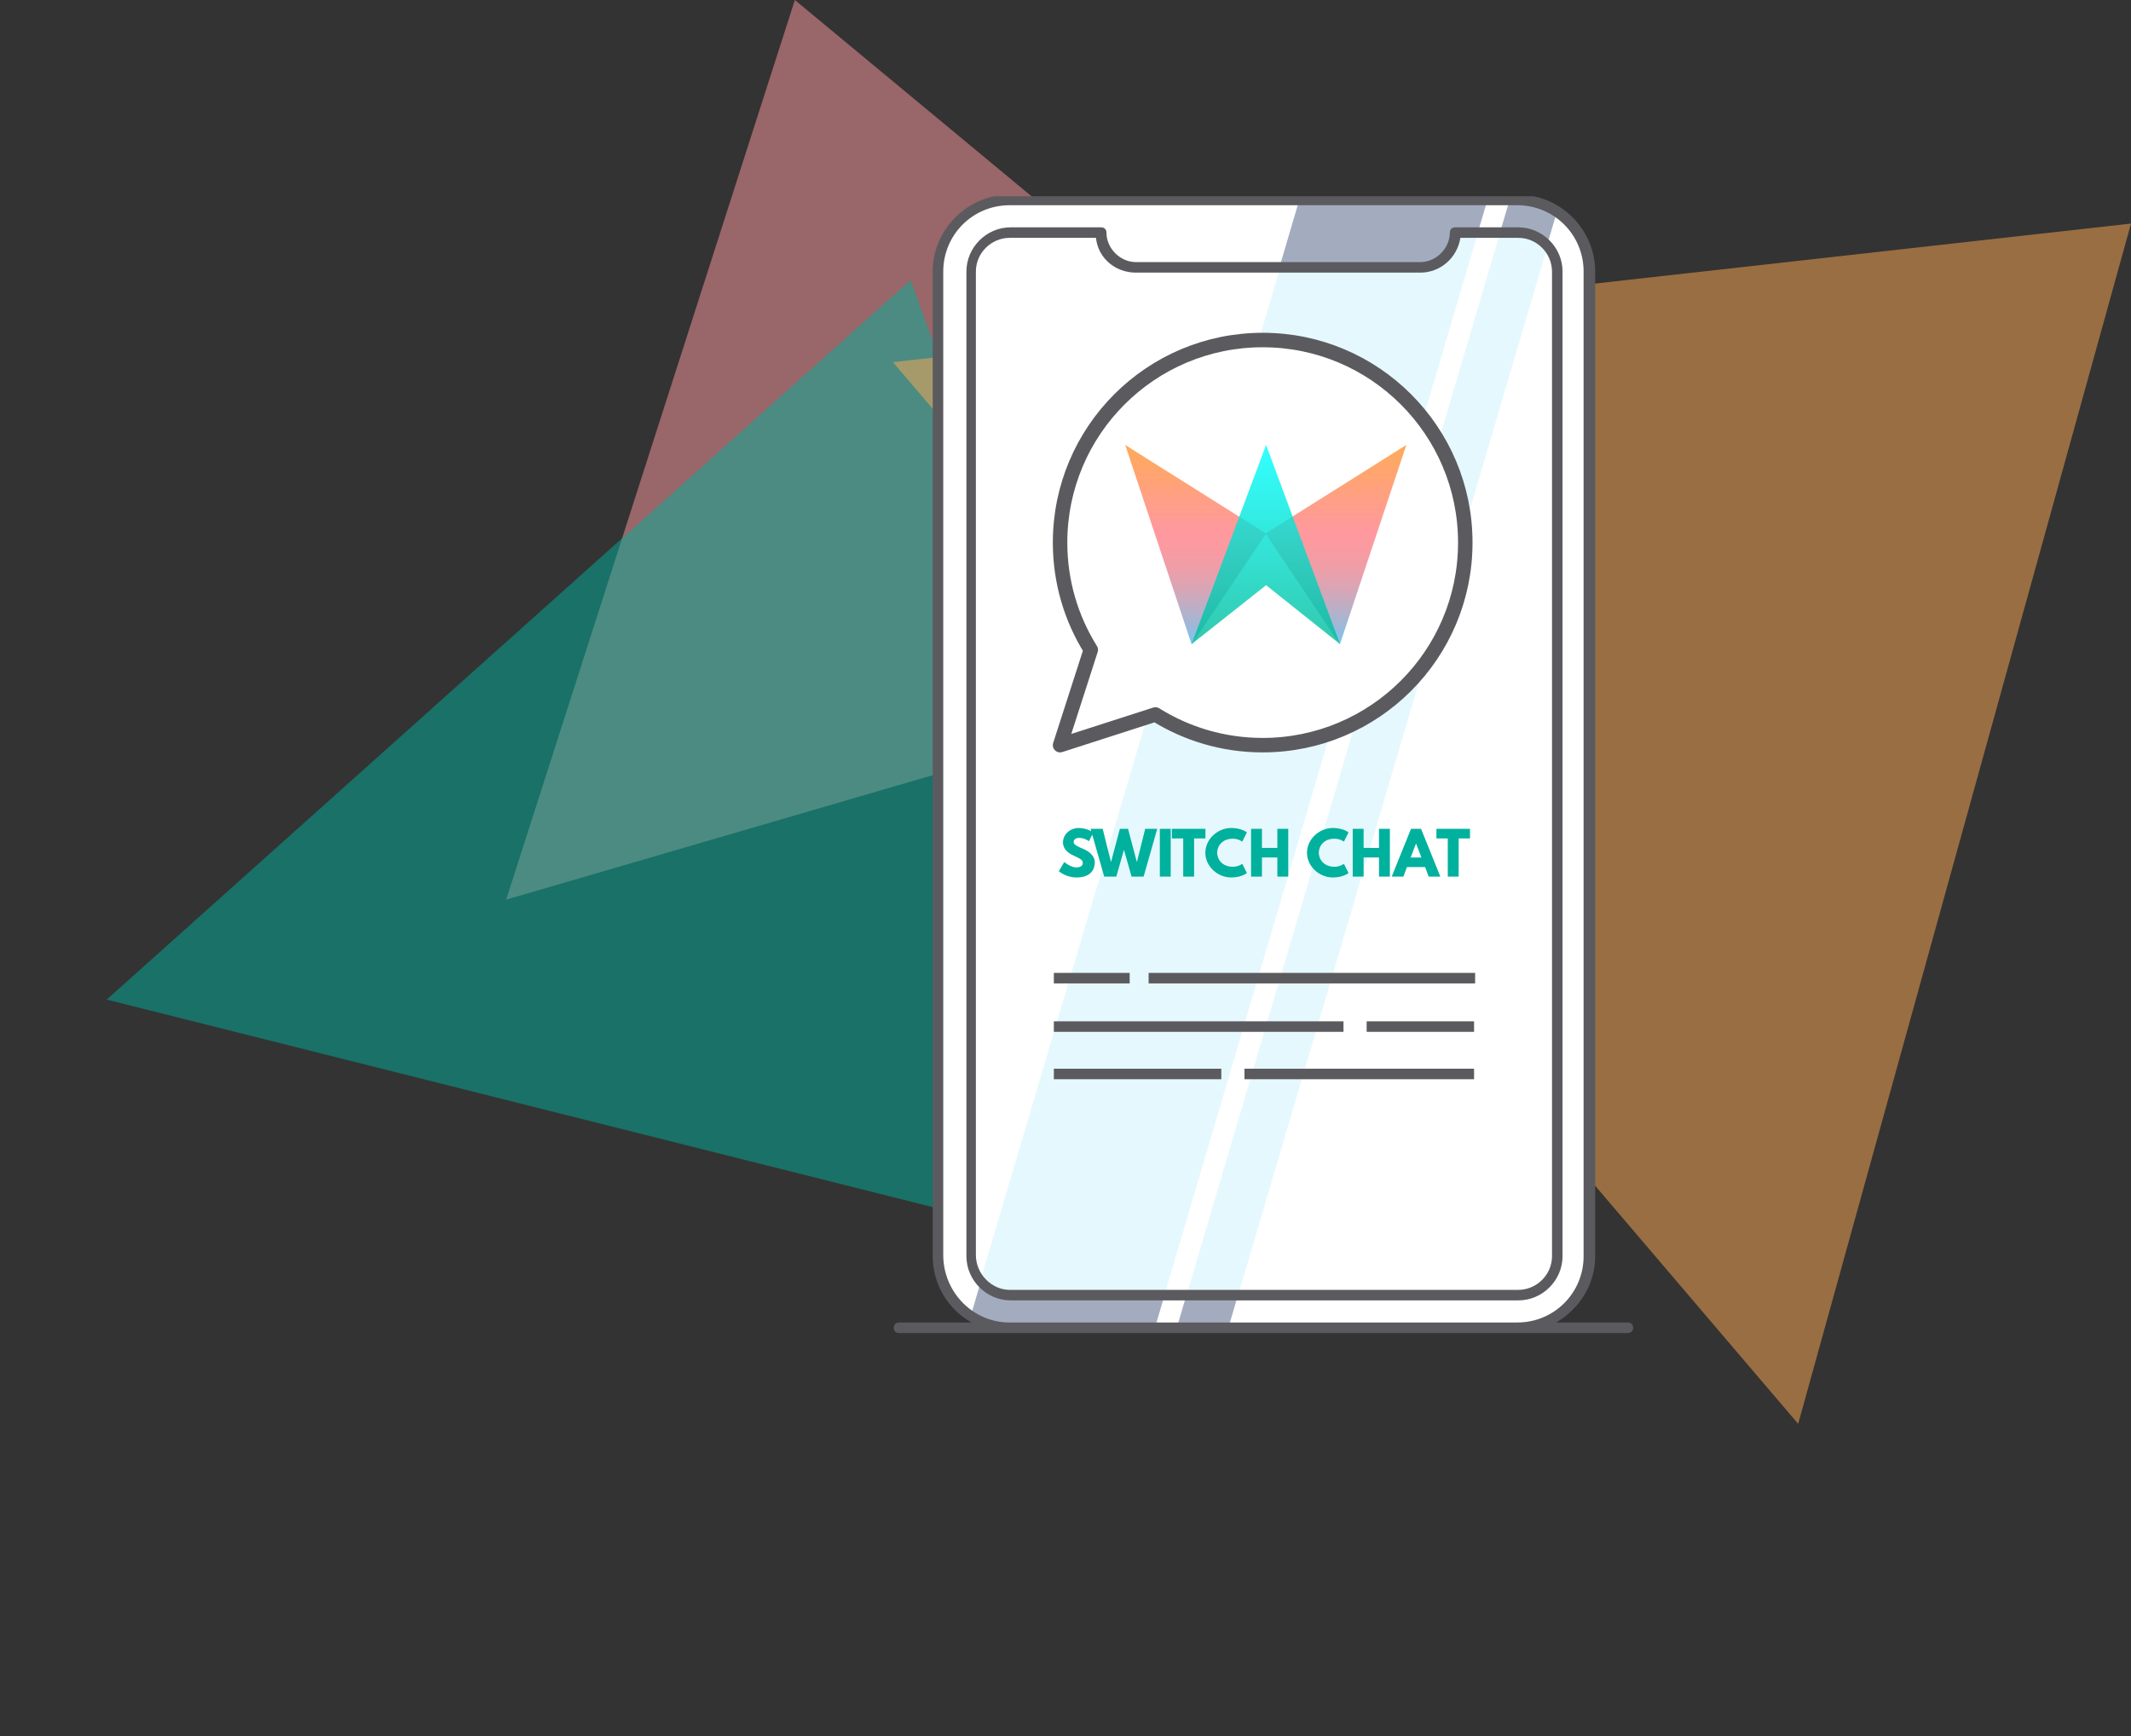
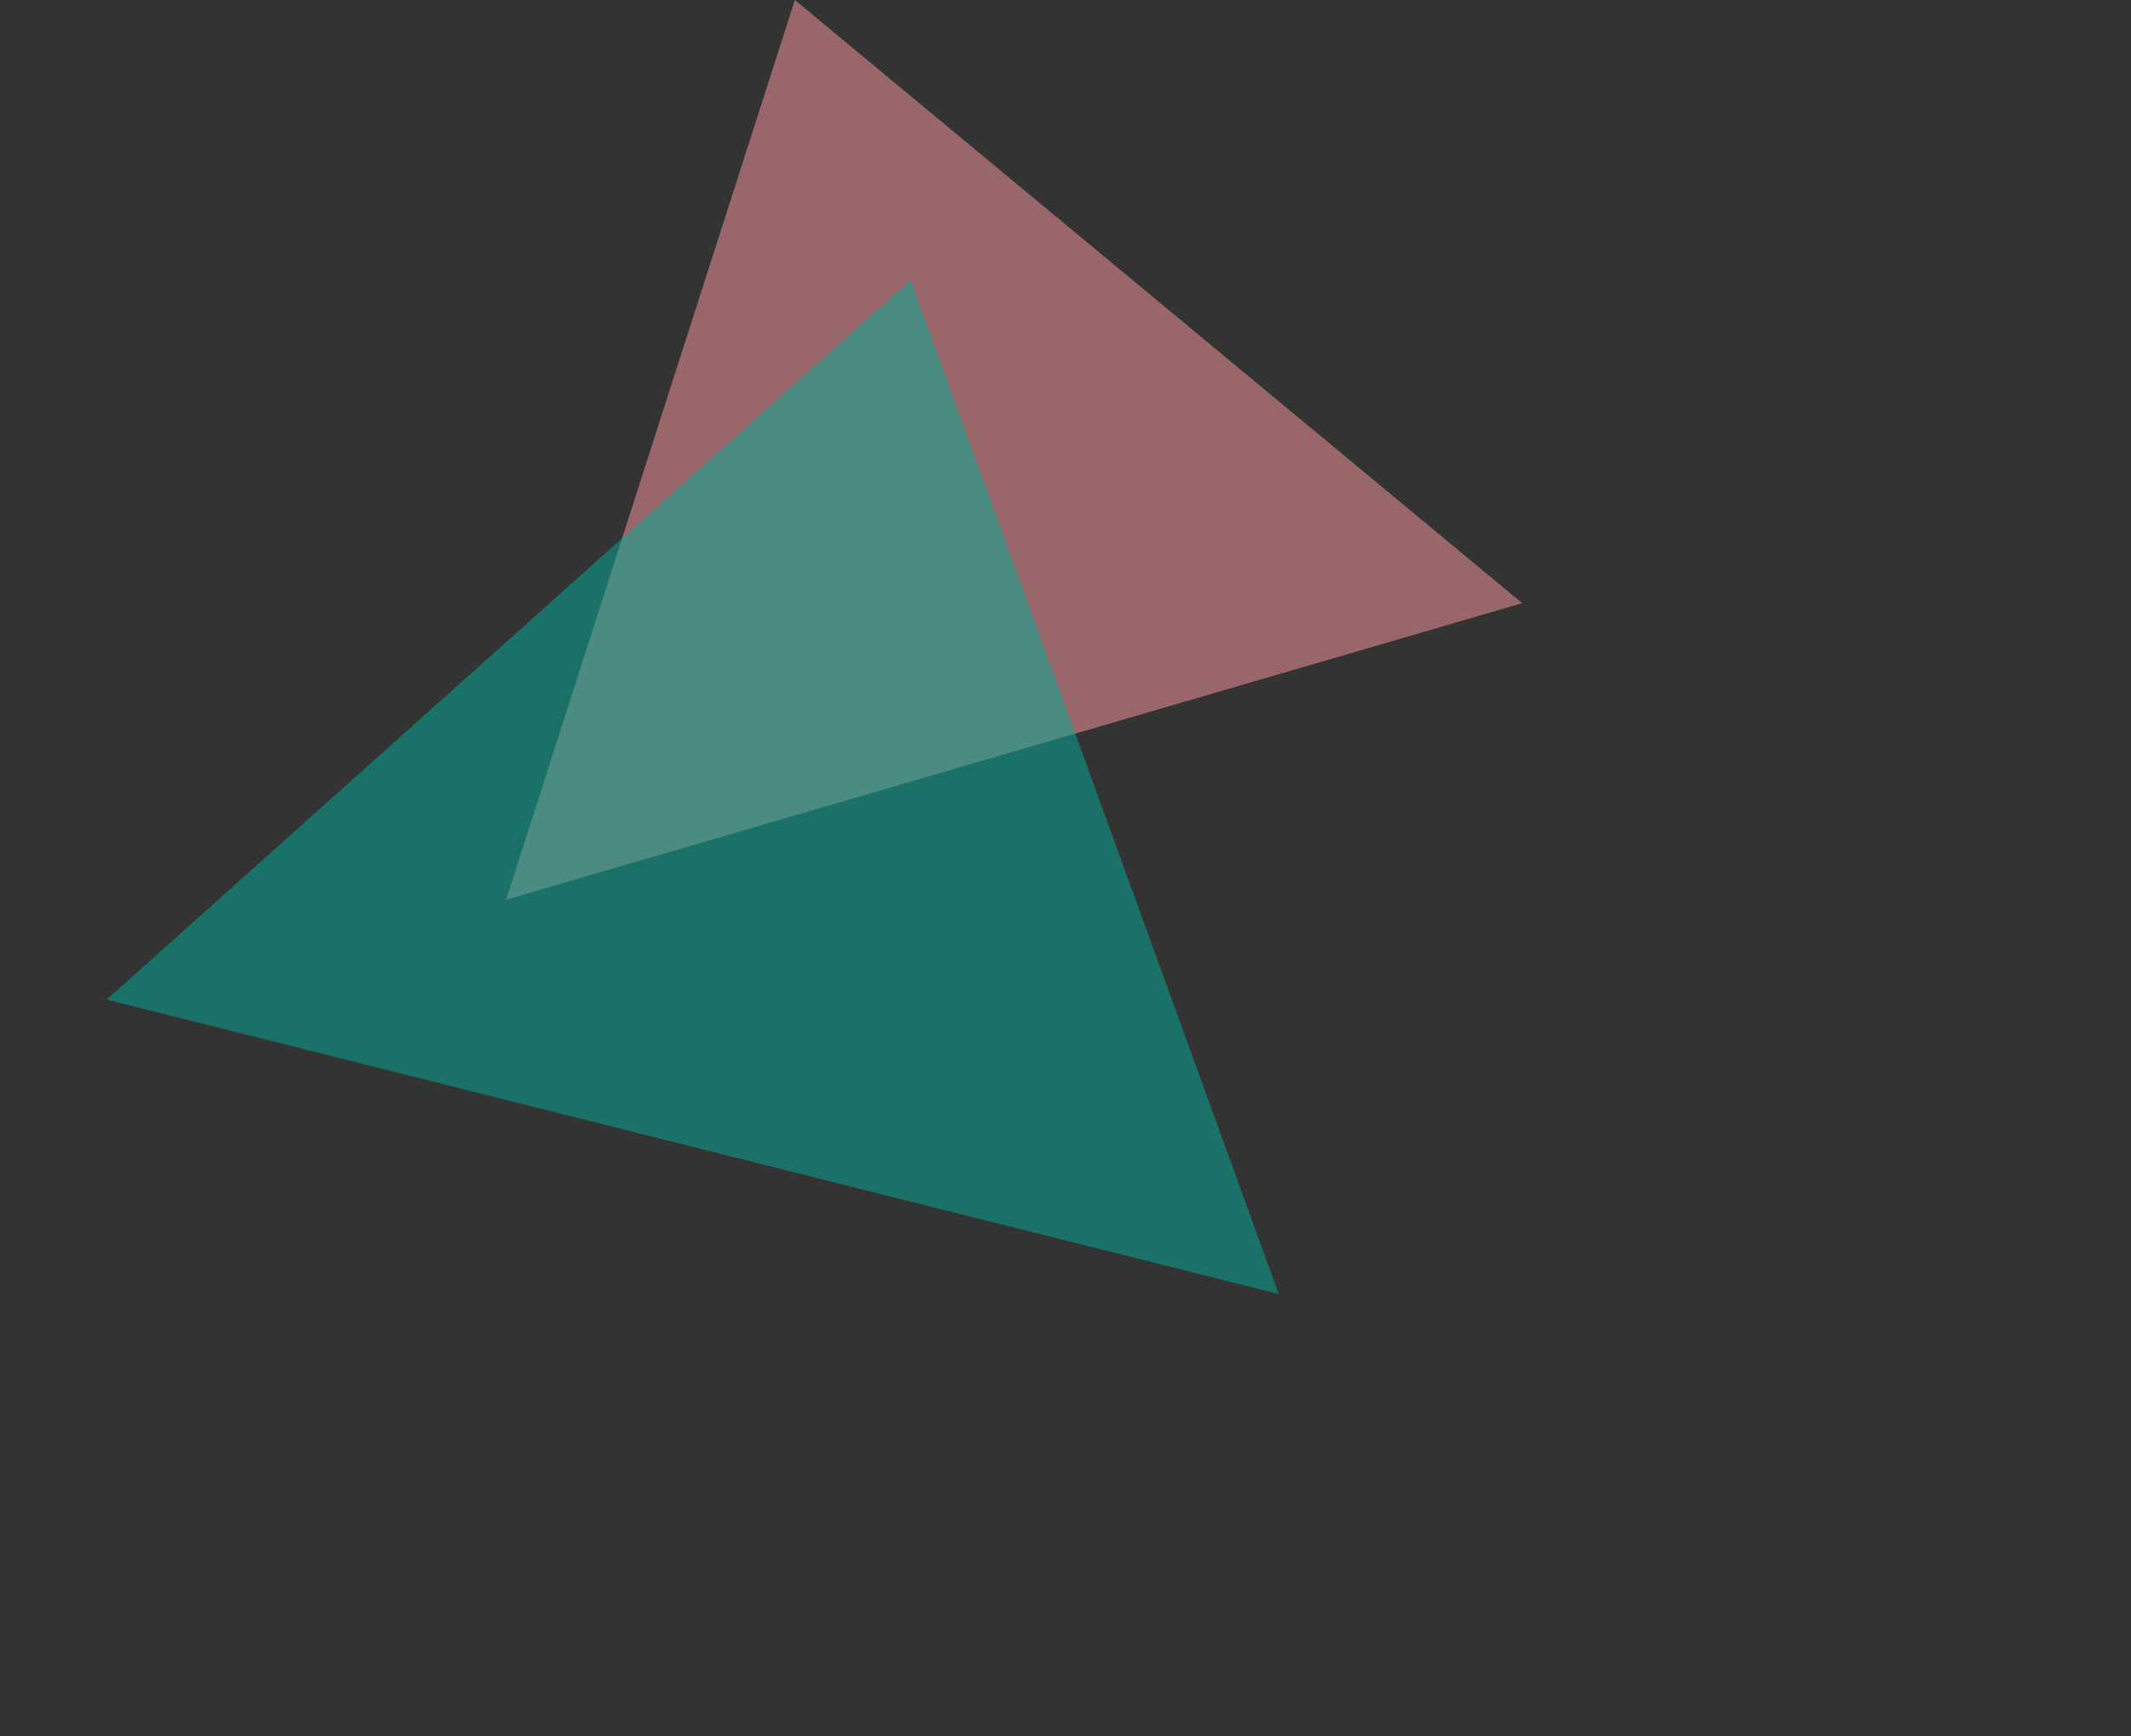
<svg xmlns="http://www.w3.org/2000/svg" width="589" height="480" viewBox="0 0 589 480" fill="none">
  <rect x="0" y="0" width="589" height="480" fill="#333333" stroke="none" />
  <path opacity="0.5" d="M139.899 248.706L219.695 -3.89928e-05L420.736 166.747L139.899 248.706Z" fill="#FF9BA1" />
  <path opacity="0.5" d="M29.487 276.338L251.686 77.414L353.454 357.747L29.487 276.338Z" fill="#00B19D" />
-   <path opacity="0.5" d="M246.807 100.119L589.002 61.804L497.008 393.621L246.807 100.119Z" fill="#FFAB53" />
  <g clip-path="url(#clip0_1501_6)">
    <path d="M439.451 75.074V347.264C439.451 358.325 430.424 367.06 419.655 367.06H279.05C274.974 367.06 271.19 365.894 268.281 363.859C262.746 360.367 259.254 354.249 259.254 347.264V75.074C259.254 64.013 268.281 55.278 279.05 55.278H419.363C423.439 55.278 427.223 56.444 430.132 58.478C435.958 61.971 439.451 68.089 439.451 75.074Z" fill="white" />
    <path d="M411.212 54.986L319.225 367.06H279.05C274.975 367.06 271.19 365.894 268.281 363.859L359.109 55.278H411.22L411.212 54.986ZM430.424 58.187L339.605 366.769H325.343L417.33 54.986H419.655C423.731 54.986 427.224 56.153 430.424 58.187Z" fill="#A3ACBF" />
    <path d="M430.423 75.073V347.264C430.423 353.374 425.472 358.034 419.654 358.034H279.049C275.848 358.034 272.939 356.575 270.897 354.541C269.147 352.507 267.988 350.174 267.988 347.264V75.073C267.988 68.964 272.939 64.304 278.757 64.304H304.371C304.371 69.547 308.739 73.915 313.982 73.915H392.582C397.824 73.915 402.192 69.547 402.192 64.304H419.662C422.863 64.304 425.772 65.763 427.813 68.089C429.264 69.539 430.423 72.164 430.423 75.073Z" fill="white" />
    <g opacity="0.13">
      <path d="M408.594 64.013L321.843 358.034H279.05C275.849 358.034 272.94 356.575 270.898 354.249L353.866 73.907H392.583C397.825 73.907 402.193 69.539 402.193 64.297H408.594V64.013ZM427.807 67.797L342.222 358.034H327.96L414.712 64.013H419.663C422.856 64.013 425.773 65.463 427.807 67.797Z" fill="#39CAF5" />
    </g>
    <path d="M404 151.134C404 181.379 379.543 206 349.5 206C319.457 206 295 181.379 295 151.134C295 120.889 319.457 96 349.5 96C379.543 96 404 120.889 404 151.134Z" fill="white" />
    <path d="M449.929 365.602H430.133C436.535 361.818 440.902 355.124 440.902 347.264V75.073C440.902 63.429 431.292 53.819 419.648 53.819H279.051C267.407 53.819 257.796 63.429 257.796 75.073V347.264C257.796 355.124 262.164 362.109 268.566 365.602H248.486C247.611 365.602 247.027 366.185 247.027 367.06C247.027 367.935 247.611 368.519 248.486 368.519H449.937C450.812 368.519 451.395 367.935 451.395 367.06C451.395 366.185 450.804 365.602 449.929 365.602ZM260.713 346.973V75.073C260.713 64.888 268.865 56.736 279.051 56.736H419.364C429.55 56.736 437.701 64.888 437.701 75.073V347.264C437.701 357.45 429.55 365.602 419.364 365.602H279.051C268.865 365.602 260.713 357.158 260.713 346.973Z" fill="#5B5B5F" />
-     <path d="M419.654 359.492C426.347 359.492 431.882 353.958 431.882 347.264V75.074C431.882 68.38 426.347 62.846 419.654 62.846H402.184C401.309 62.846 400.726 63.429 400.726 64.304C400.726 68.672 396.941 72.456 392.574 72.456H313.974C309.606 72.456 305.822 68.672 305.822 64.304C305.822 63.429 305.239 62.846 304.364 62.846H279.341C272.648 62.846 267.113 68.38 267.113 75.074V347.264C267.113 353.958 272.648 359.492 279.341 359.492H419.654ZM269.731 346.973V75.074C269.731 69.831 274.098 65.755 279.049 65.755H302.921C303.504 71.289 308.163 75.365 313.982 75.365H392.582C398.116 75.365 402.767 71.289 403.642 65.755H419.654C424.897 65.755 428.972 70.123 428.972 75.074V347.264C428.972 352.507 424.605 356.583 419.654 356.583H279.049C274.098 356.575 269.731 352.208 269.731 346.973Z" fill="#5B5B5F" />
    <path d="M349 94C318.072 94 293 119.072 293 150C293 160.888 296.111 171.048 301.487 179.646L293 206L319.354 197.513C327.952 202.889 338.112 206 349 206C379.928 206 405 180.928 405 150C405 119.072 379.928 94 349 94Z" stroke="#5B5B5F" stroke-width="4" stroke-miterlimit="10" stroke-linecap="round" stroke-linejoin="round" />
    <path d="M291.277 268.956H312.24V271.865H291.277V268.956ZM317.475 268.956H407.719V271.865H317.475V268.956ZM291.277 282.343H371.336V285.252H291.277V282.343ZM377.737 282.343H407.427V285.252H377.737V282.343ZM291.277 295.445H337.562V298.354H291.277V295.445ZM343.964 295.445H407.427V298.354H343.964V295.445Z" fill="#5B5B5F" />
    <path fill-rule="evenodd" clip-rule="evenodd" d="M311 123.005L329.363 178.148L349.941 147.513L311 123.005Z" fill="url(#paint0_linear_1501_6)" />
    <path fill-rule="evenodd" clip-rule="evenodd" d="M388.71 123L370.347 178.11L349.77 147.494L388.71 123Z" fill="url(#paint1_linear_1501_6)" />
-     <path opacity="0.8" fill-rule="evenodd" clip-rule="evenodd" d="M349.942 123L370.375 178.061L349.942 161.777L329.355 178.061L349.942 123Z" fill="url(#paint2_linear_1501_6)" />
    <path d="M298.11 228.896C300.51 228.896 302.206 230.144 302.206 230.144L300.99 232.544C300.99 232.544 299.678 231.632 298.318 231.632C297.294 231.632 296.75 232.096 296.75 232.816C296.75 233.552 297.998 234.08 299.502 234.72C300.974 235.344 302.59 236.592 302.59 238.32C302.59 241.472 300.19 242.576 297.614 242.576C294.526 242.576 292.654 240.832 292.654 240.832L294.158 238.304C294.158 238.304 295.918 239.792 297.39 239.792C298.046 239.792 299.294 239.728 299.294 238.496C299.294 237.536 297.886 237.104 296.318 236.32C294.734 235.536 293.806 234.304 293.806 232.928C293.806 230.464 295.982 228.896 298.11 228.896ZM312.765 242.336L310.653 234.928L308.541 242.336H305.197L301.437 229.136H304.781L307.037 238.192H307.117L309.517 229.136H311.789L314.189 238.192H314.269L316.525 229.136H319.853L316.093 242.336H312.765ZM323.582 229.136V242.336H320.574V229.136H323.582ZM323.899 231.776V229.136H333.179V231.776H330.043V242.336H327.035V231.776H323.899ZM340.77 239.616C342.306 239.616 343.362 238.8 343.362 238.8L344.642 241.36C344.642 241.36 343.17 242.576 340.306 242.576C336.578 242.576 333.154 239.536 333.154 235.76C333.154 231.968 336.562 228.896 340.306 228.896C343.17 228.896 344.642 230.112 344.642 230.112L343.362 232.672C343.362 232.672 342.306 231.856 340.77 231.856C337.746 231.856 336.418 233.968 336.418 235.728C336.418 237.504 337.746 239.616 340.77 239.616ZM348.801 237.04V242.336H345.793V229.136H348.801V234.4H353.057V229.136H356.065V242.336H353.057V237.04H348.801ZM368.864 239.616C370.4 239.616 371.456 238.8 371.456 238.8L372.736 241.36C372.736 241.36 371.264 242.576 368.4 242.576C364.672 242.576 361.248 239.536 361.248 235.76C361.248 231.968 364.656 228.896 368.4 228.896C371.264 228.896 372.736 230.112 372.736 230.112L371.456 232.672C371.456 232.672 370.4 231.856 368.864 231.856C365.84 231.856 364.512 233.968 364.512 235.728C364.512 237.504 365.84 239.616 368.864 239.616ZM376.895 237.04V242.336H373.887V229.136H376.895V234.4H381.151V229.136H384.159V242.336H381.151V237.04H376.895ZM392.778 229.136L398.106 242.336H394.874L393.898 239.696H388.874L387.898 242.336H384.666L389.994 229.136H392.778ZM392.874 237.056L391.402 233.216H391.37L389.898 237.056H392.874ZM397.024 231.776V229.136H406.304V231.776H403.168V242.336H400.16V231.776H397.024Z" fill="#00B19D" />
  </g>
  <defs>
    <linearGradient id="paint0_linear_1501_6" x1="330.47" y1="178.148" x2="330.47" y2="123.005" gradientUnits="userSpaceOnUse">
      <stop stop-color="#76C6F1" />
      <stop offset="0.07" stop-color="#95BBDD" />
      <stop offset="0.18" stop-color="#BBAFC6" />
      <stop offset="0.28" stop-color="#D9A5B5" />
      <stop offset="0.38" stop-color="#EE9EA8" />
      <stop offset="0.48" stop-color="#FA9AA0" />
      <stop offset="0.57" stop-color="#FF999E" />
      <stop offset="1" stop-color="#FFAA59" />
    </linearGradient>
    <linearGradient id="paint1_linear_1501_6" x1="369.24" y1="178.11" x2="369.24" y2="123" gradientUnits="userSpaceOnUse">
      <stop stop-color="#76C6F1" />
      <stop offset="0.07" stop-color="#95BBDD" />
      <stop offset="0.18" stop-color="#BBAFC6" />
      <stop offset="0.28" stop-color="#D9A5B5" />
      <stop offset="0.38" stop-color="#EE9EA8" />
      <stop offset="0.48" stop-color="#FA9AA0" />
      <stop offset="0.57" stop-color="#FF999E" />
      <stop offset="1" stop-color="#FFAA59" />
    </linearGradient>
    <linearGradient id="paint2_linear_1501_6" x1="349.865" y1="178.061" x2="349.865" y2="123" gradientUnits="userSpaceOnUse">
      <stop stop-color="#00BA98" />
      <stop offset="0.04" stop-color="#00BD9C" />
      <stop offset="0.7" stop-color="#00ECE3" />
      <stop offset="1" stop-color="#00FFFF" />
    </linearGradient>
    <clipPath id="clip0_1501_6">
-       <rect width="245" height="323" fill="white" transform="translate(227 54.246)" />
-     </clipPath>
+       </clipPath>
  </defs>
</svg>